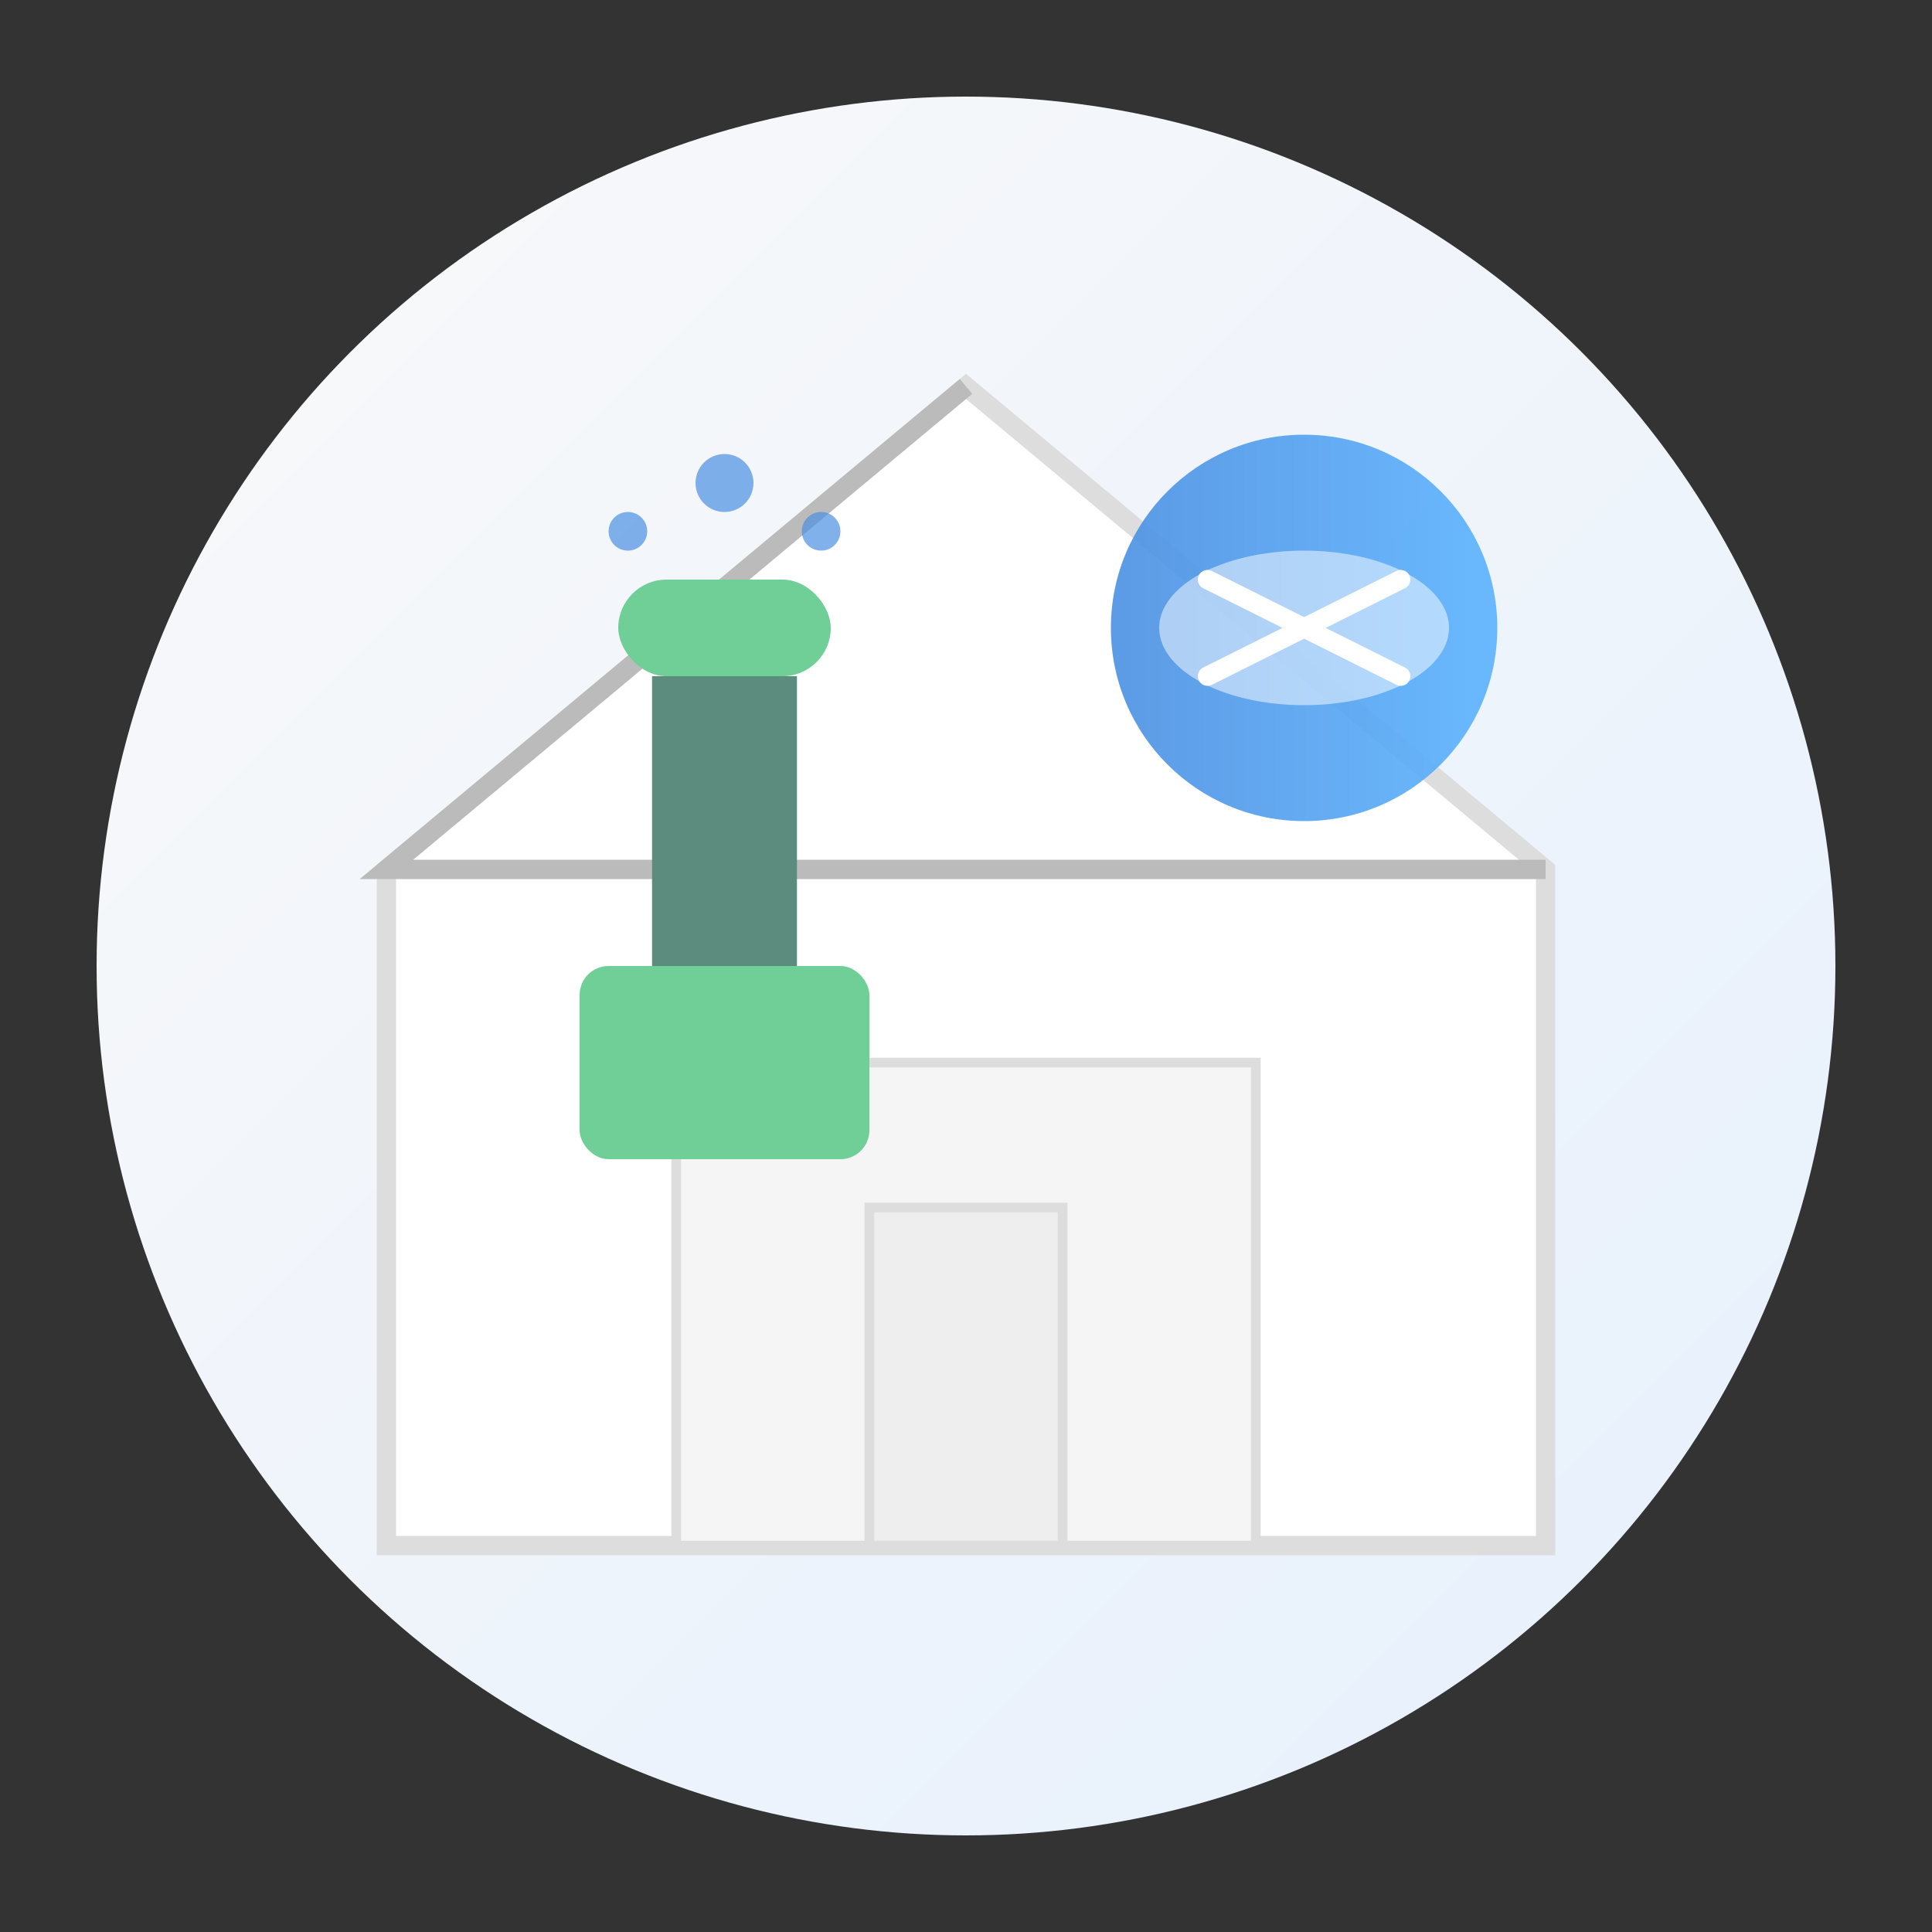
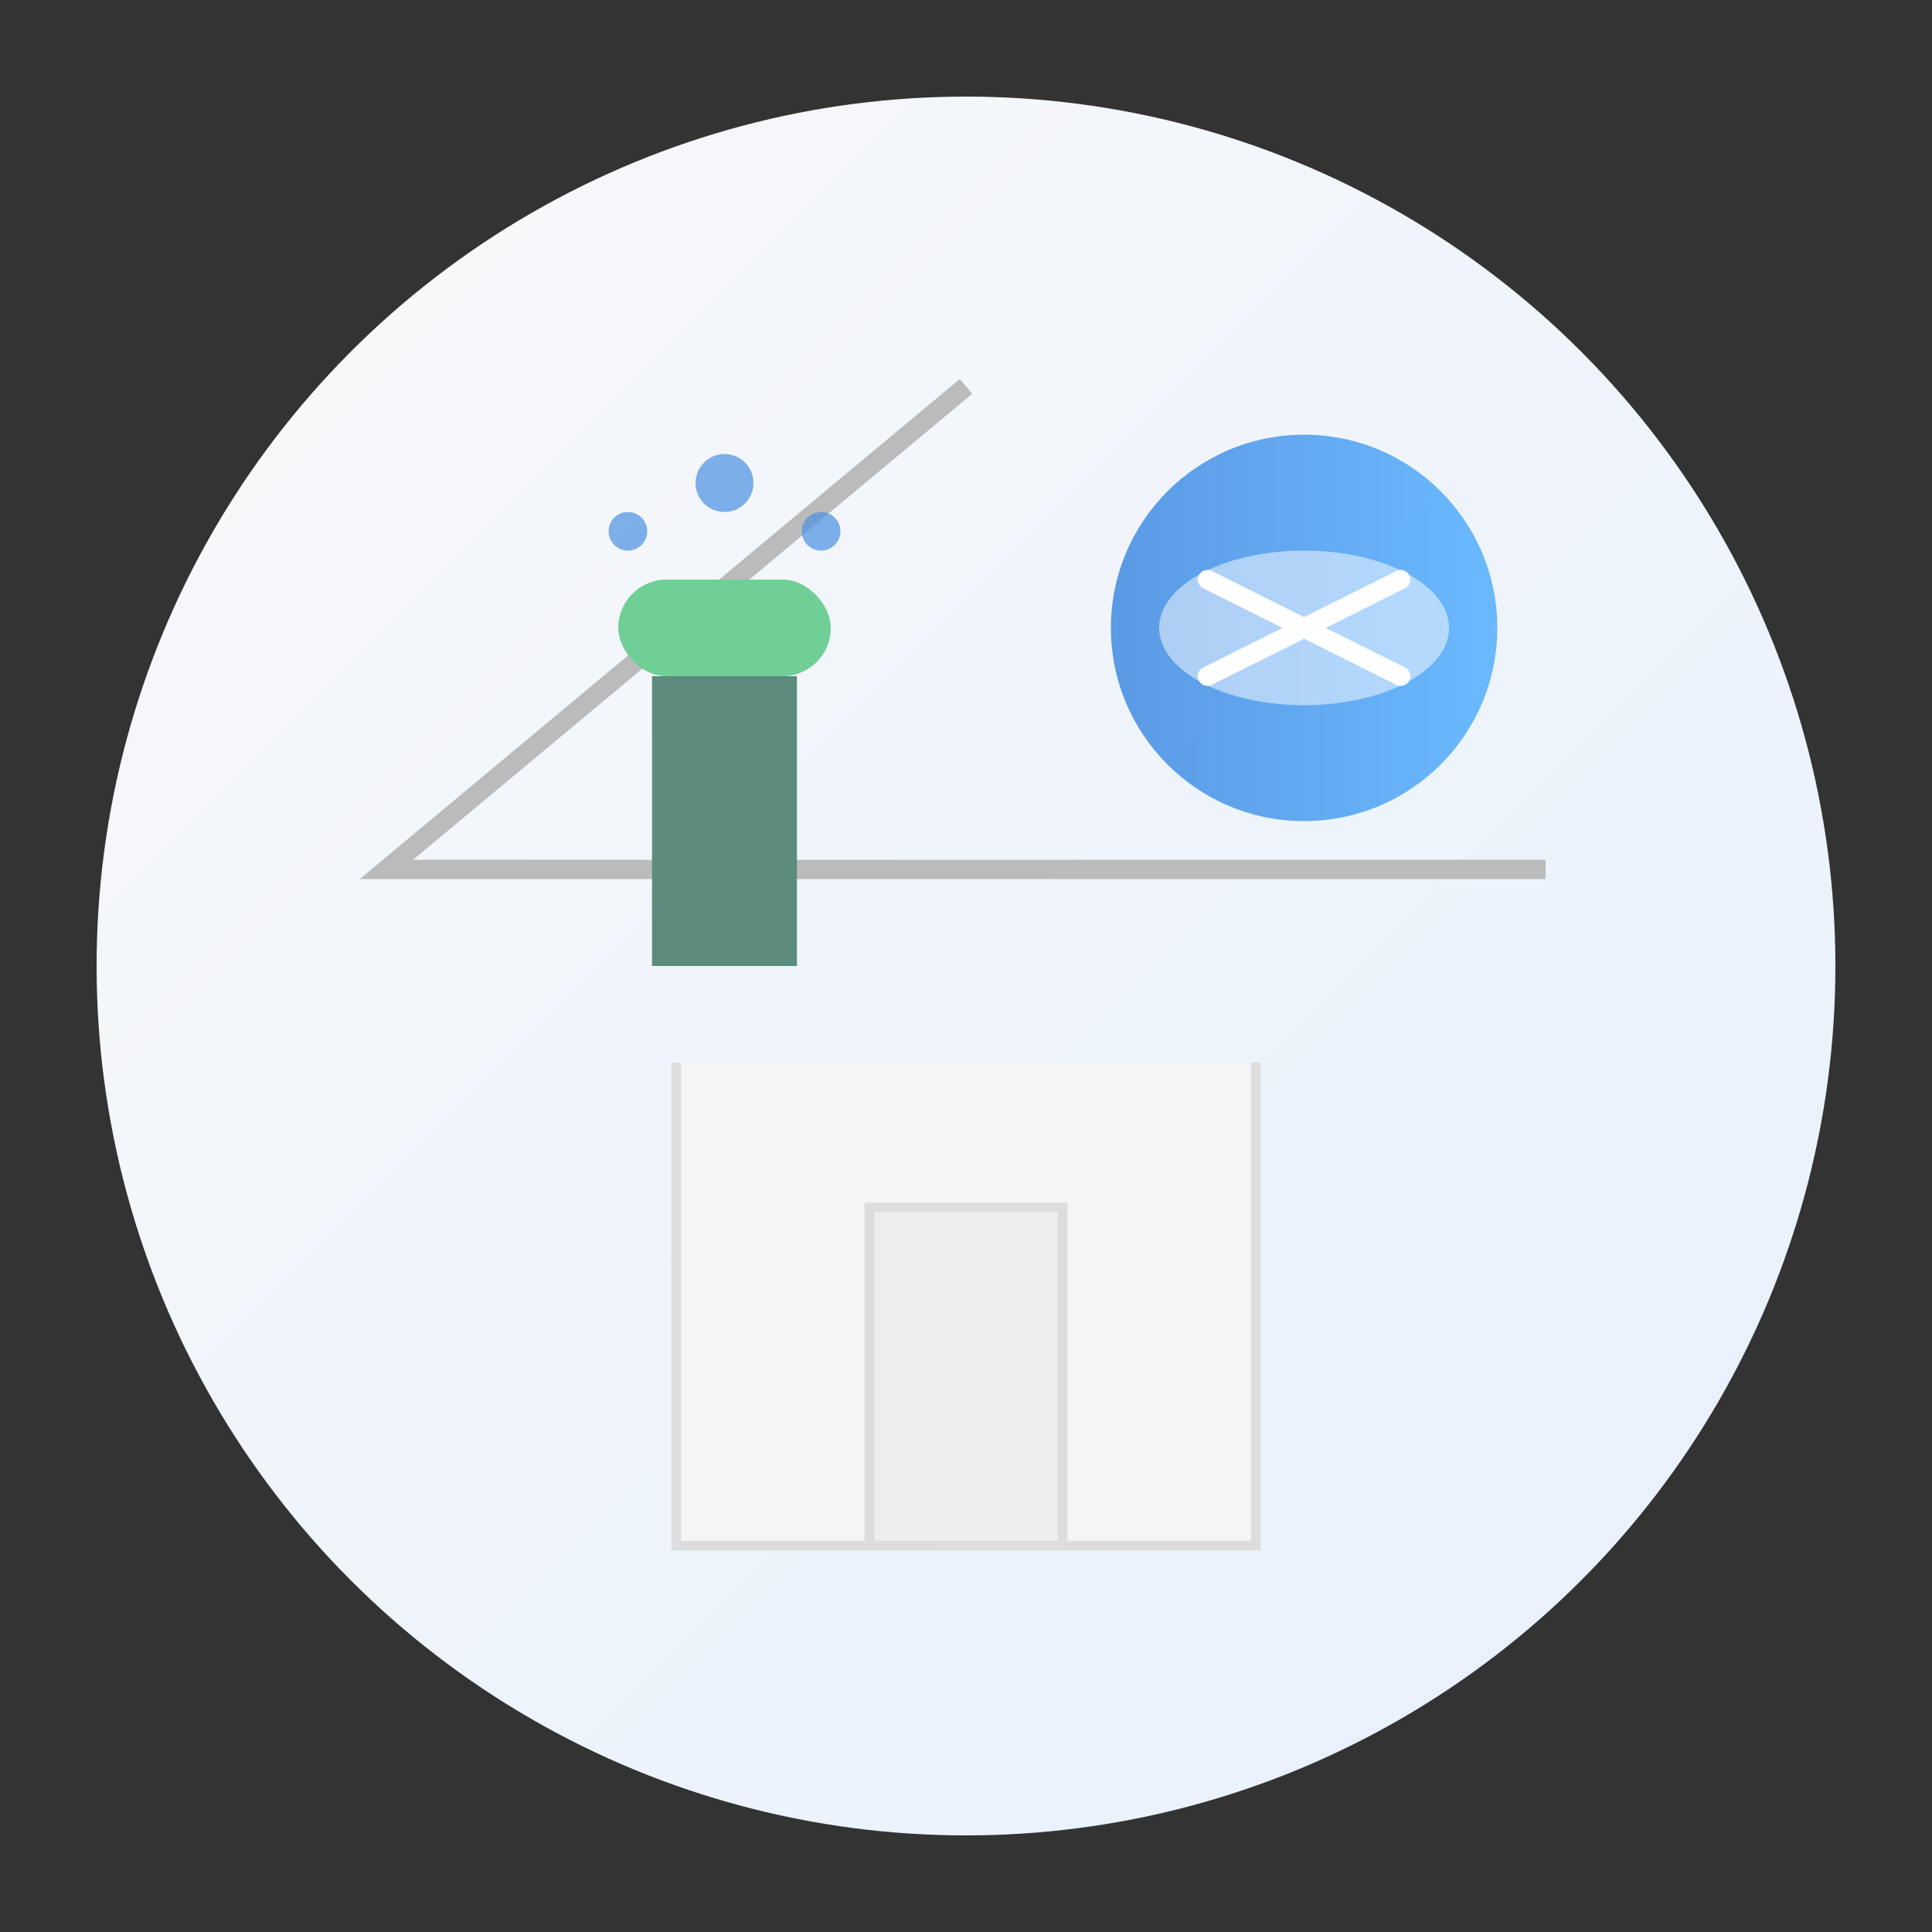
<svg xmlns="http://www.w3.org/2000/svg" width="200" height="200" viewBox="0 0 200 200">
  <rect x="0" y="0" width="200" height="200" fill="#333333" stroke="none" />
  <defs>
    <linearGradient id="homeBg" x1="0%" y1="0%" x2="100%" y2="100%">
      <stop offset="0%" style="stop-color:#f9f9f9;stop-opacity:1" />
      <stop offset="100%" style="stop-color:#e6f0fd;stop-opacity:1" />
    </linearGradient>
    <linearGradient id="primaryGrad" x1="0%" y1="0%" x2="100%" y2="0%">
      <stop offset="0%" style="stop-color:#4a90e2;stop-opacity:1" />
      <stop offset="100%" style="stop-color:#5cb3ff;stop-opacity:1" />
    </linearGradient>
  </defs>
  <circle cx="100" cy="100" r="90" fill="url(#homeBg)" />
-   <path d="M160,90 L100,40 L40,90 L40,160 L160,160 Z" fill="white" stroke="#ddd" stroke-width="2" />
-   <path d="M70,110 L70,160 L130,160 L130,110 Z" fill="#f5f5f5" stroke="#ddd" stroke-width="1" />
+   <path d="M70,110 L70,160 L130,160 L130,110 " fill="#f5f5f5" stroke="#ddd" stroke-width="1" />
  <rect x="90" y="125" width="20" height="35" fill="#eee" stroke="#ddd" stroke-width="1" />
  <path d="M100,40 L40,90 L160,90" fill="none" stroke="#bbb" stroke-width="2" />
  <circle cx="135" cy="65" r="20" fill="url(#primaryGrad)" opacity="0.9" />
  <path d="M135,65 m-15,0 a15,8 0 1,0 30,0 a15,8 0 1,0 -30,0" fill="white" opacity="0.5" />
  <path d="M125,60 L145,70" stroke="white" stroke-width="2" stroke-linecap="round" />
  <path d="M145,60 L125,70" stroke="white" stroke-width="2" stroke-linecap="round" />
-   <rect x="60" y="100" width="30" height="20" rx="3" fill="#6fcf97" />
  <rect x="67.5" y="70" width="15" height="30" fill="#5b8c7d" />
  <rect x="64" y="60" width="22" height="10" rx="5" fill="#6fcf97" />
  <circle cx="75" cy="50" r="3" fill="#4a90e2" opacity="0.7" />
  <circle cx="85" cy="55" r="2" fill="#4a90e2" opacity="0.7" />
  <circle cx="65" cy="55" r="2" fill="#4a90e2" opacity="0.7" />
</svg>